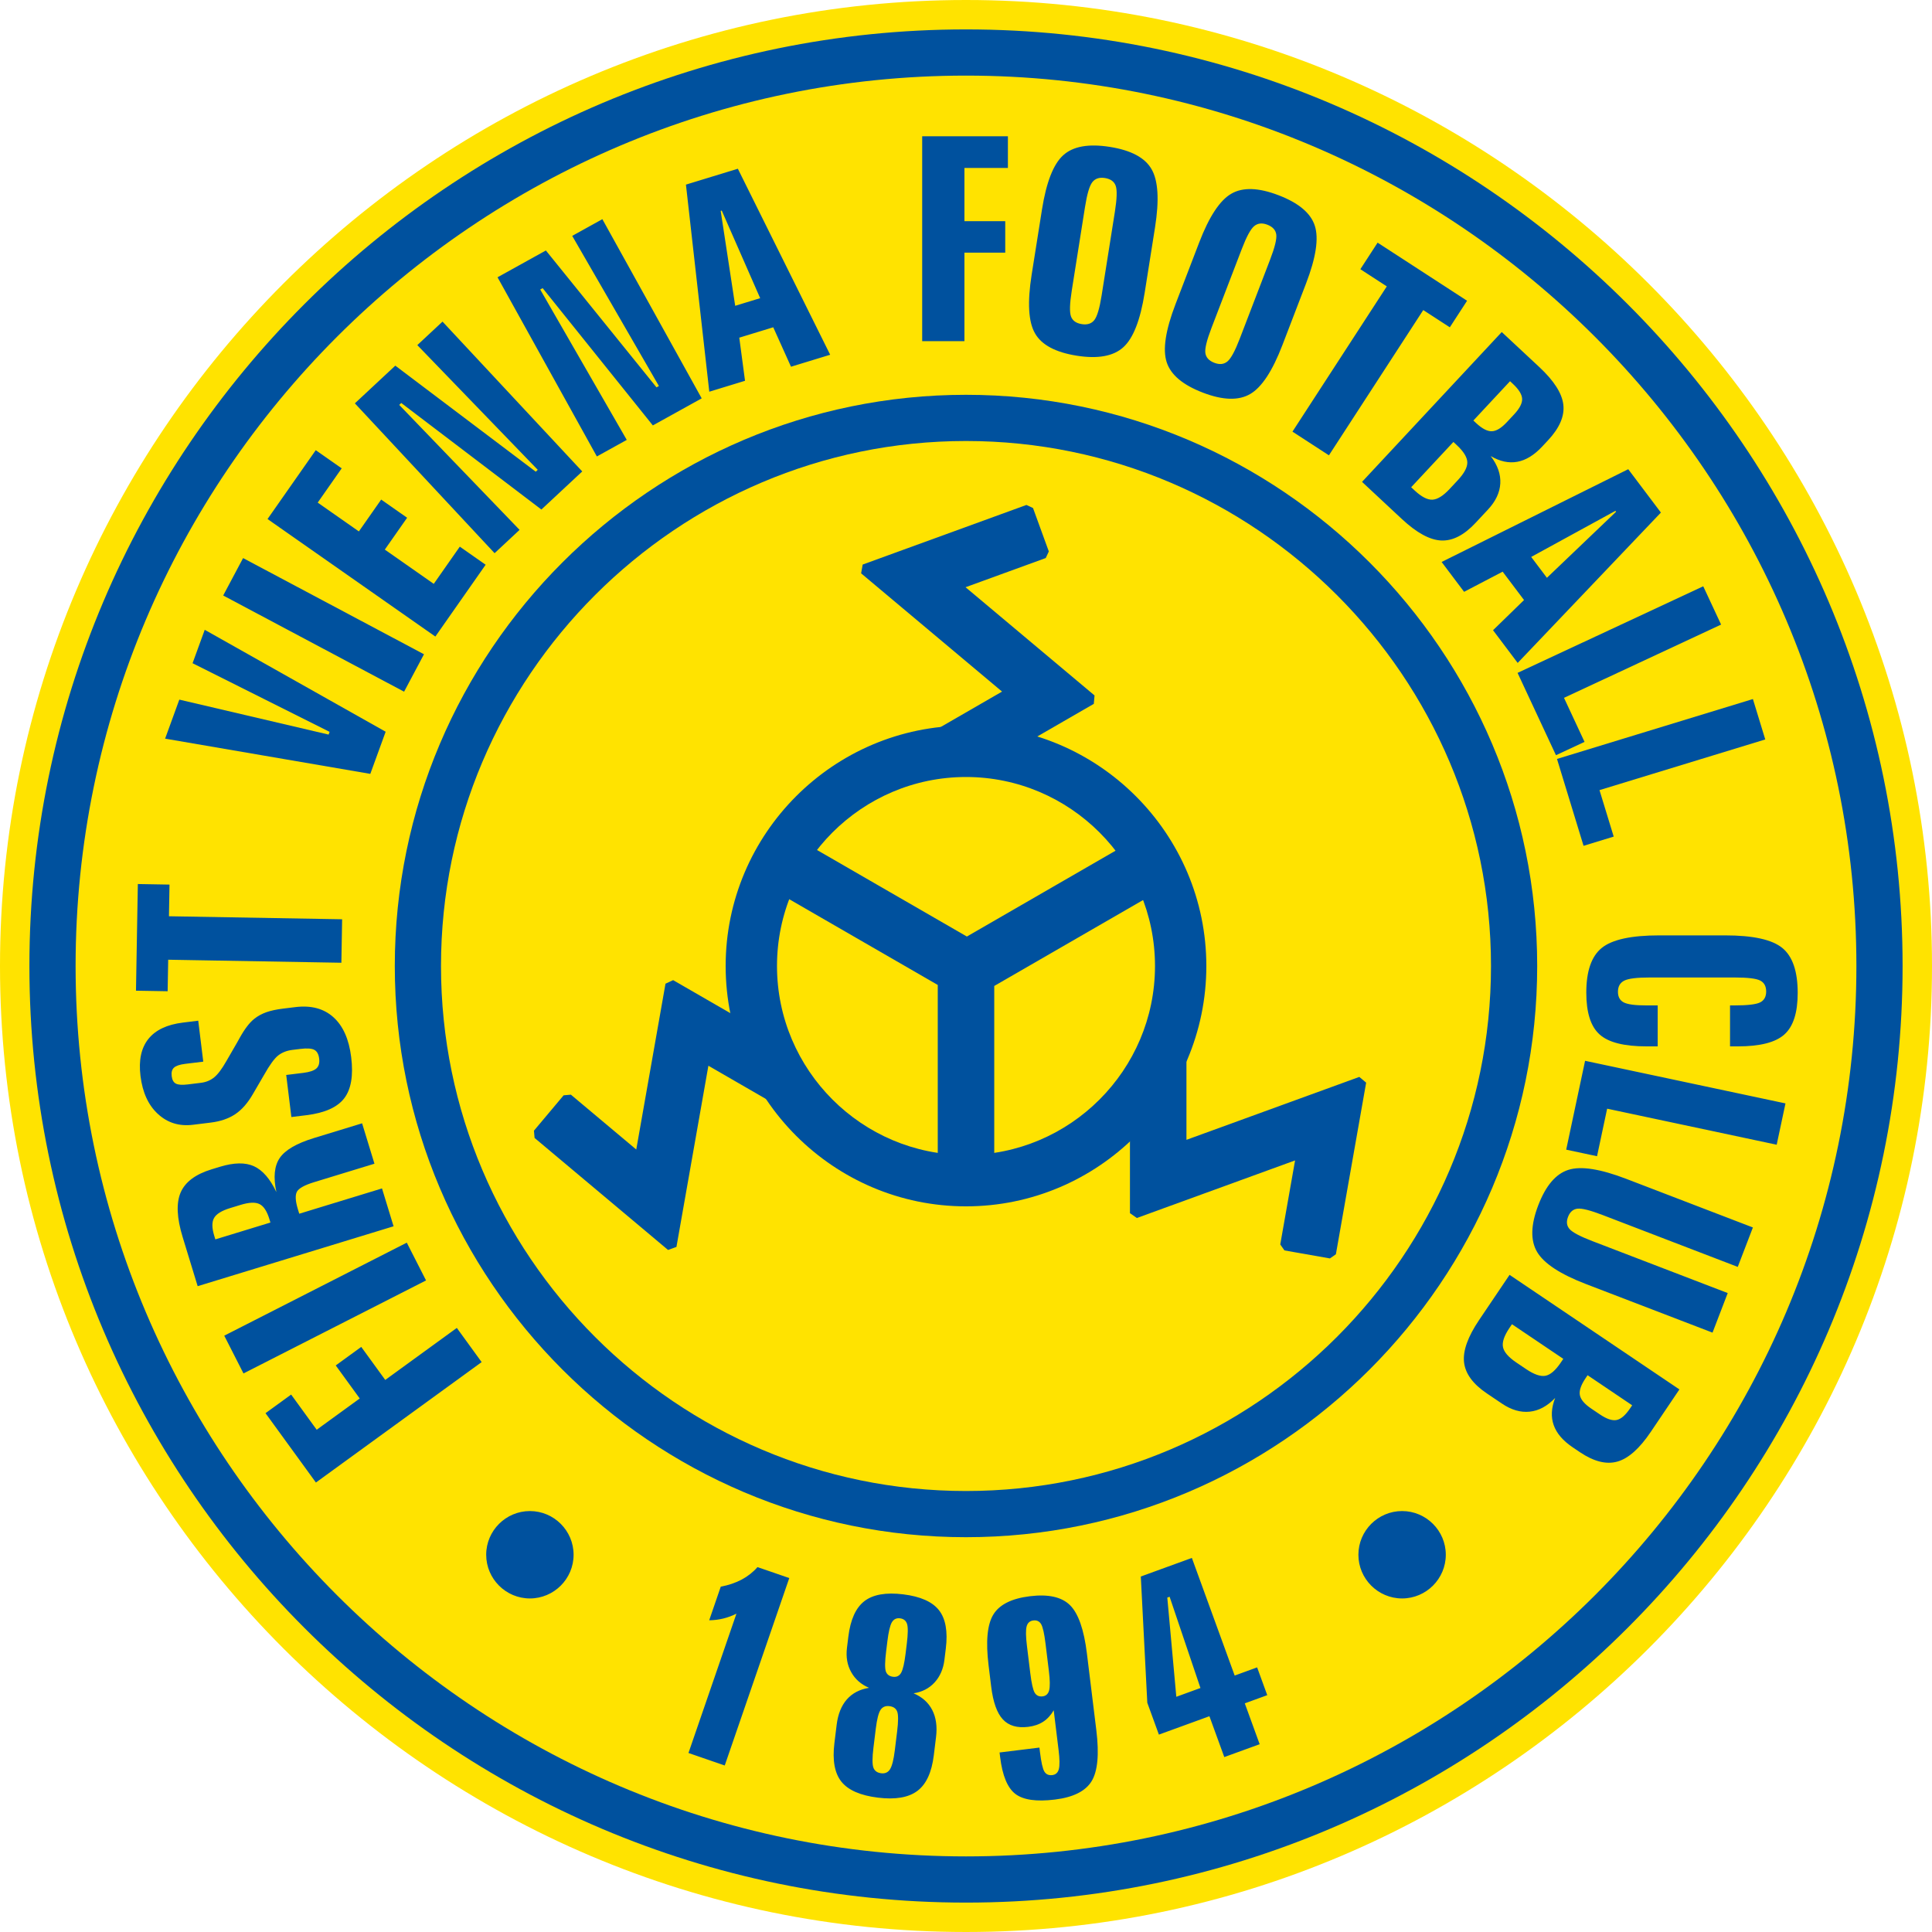
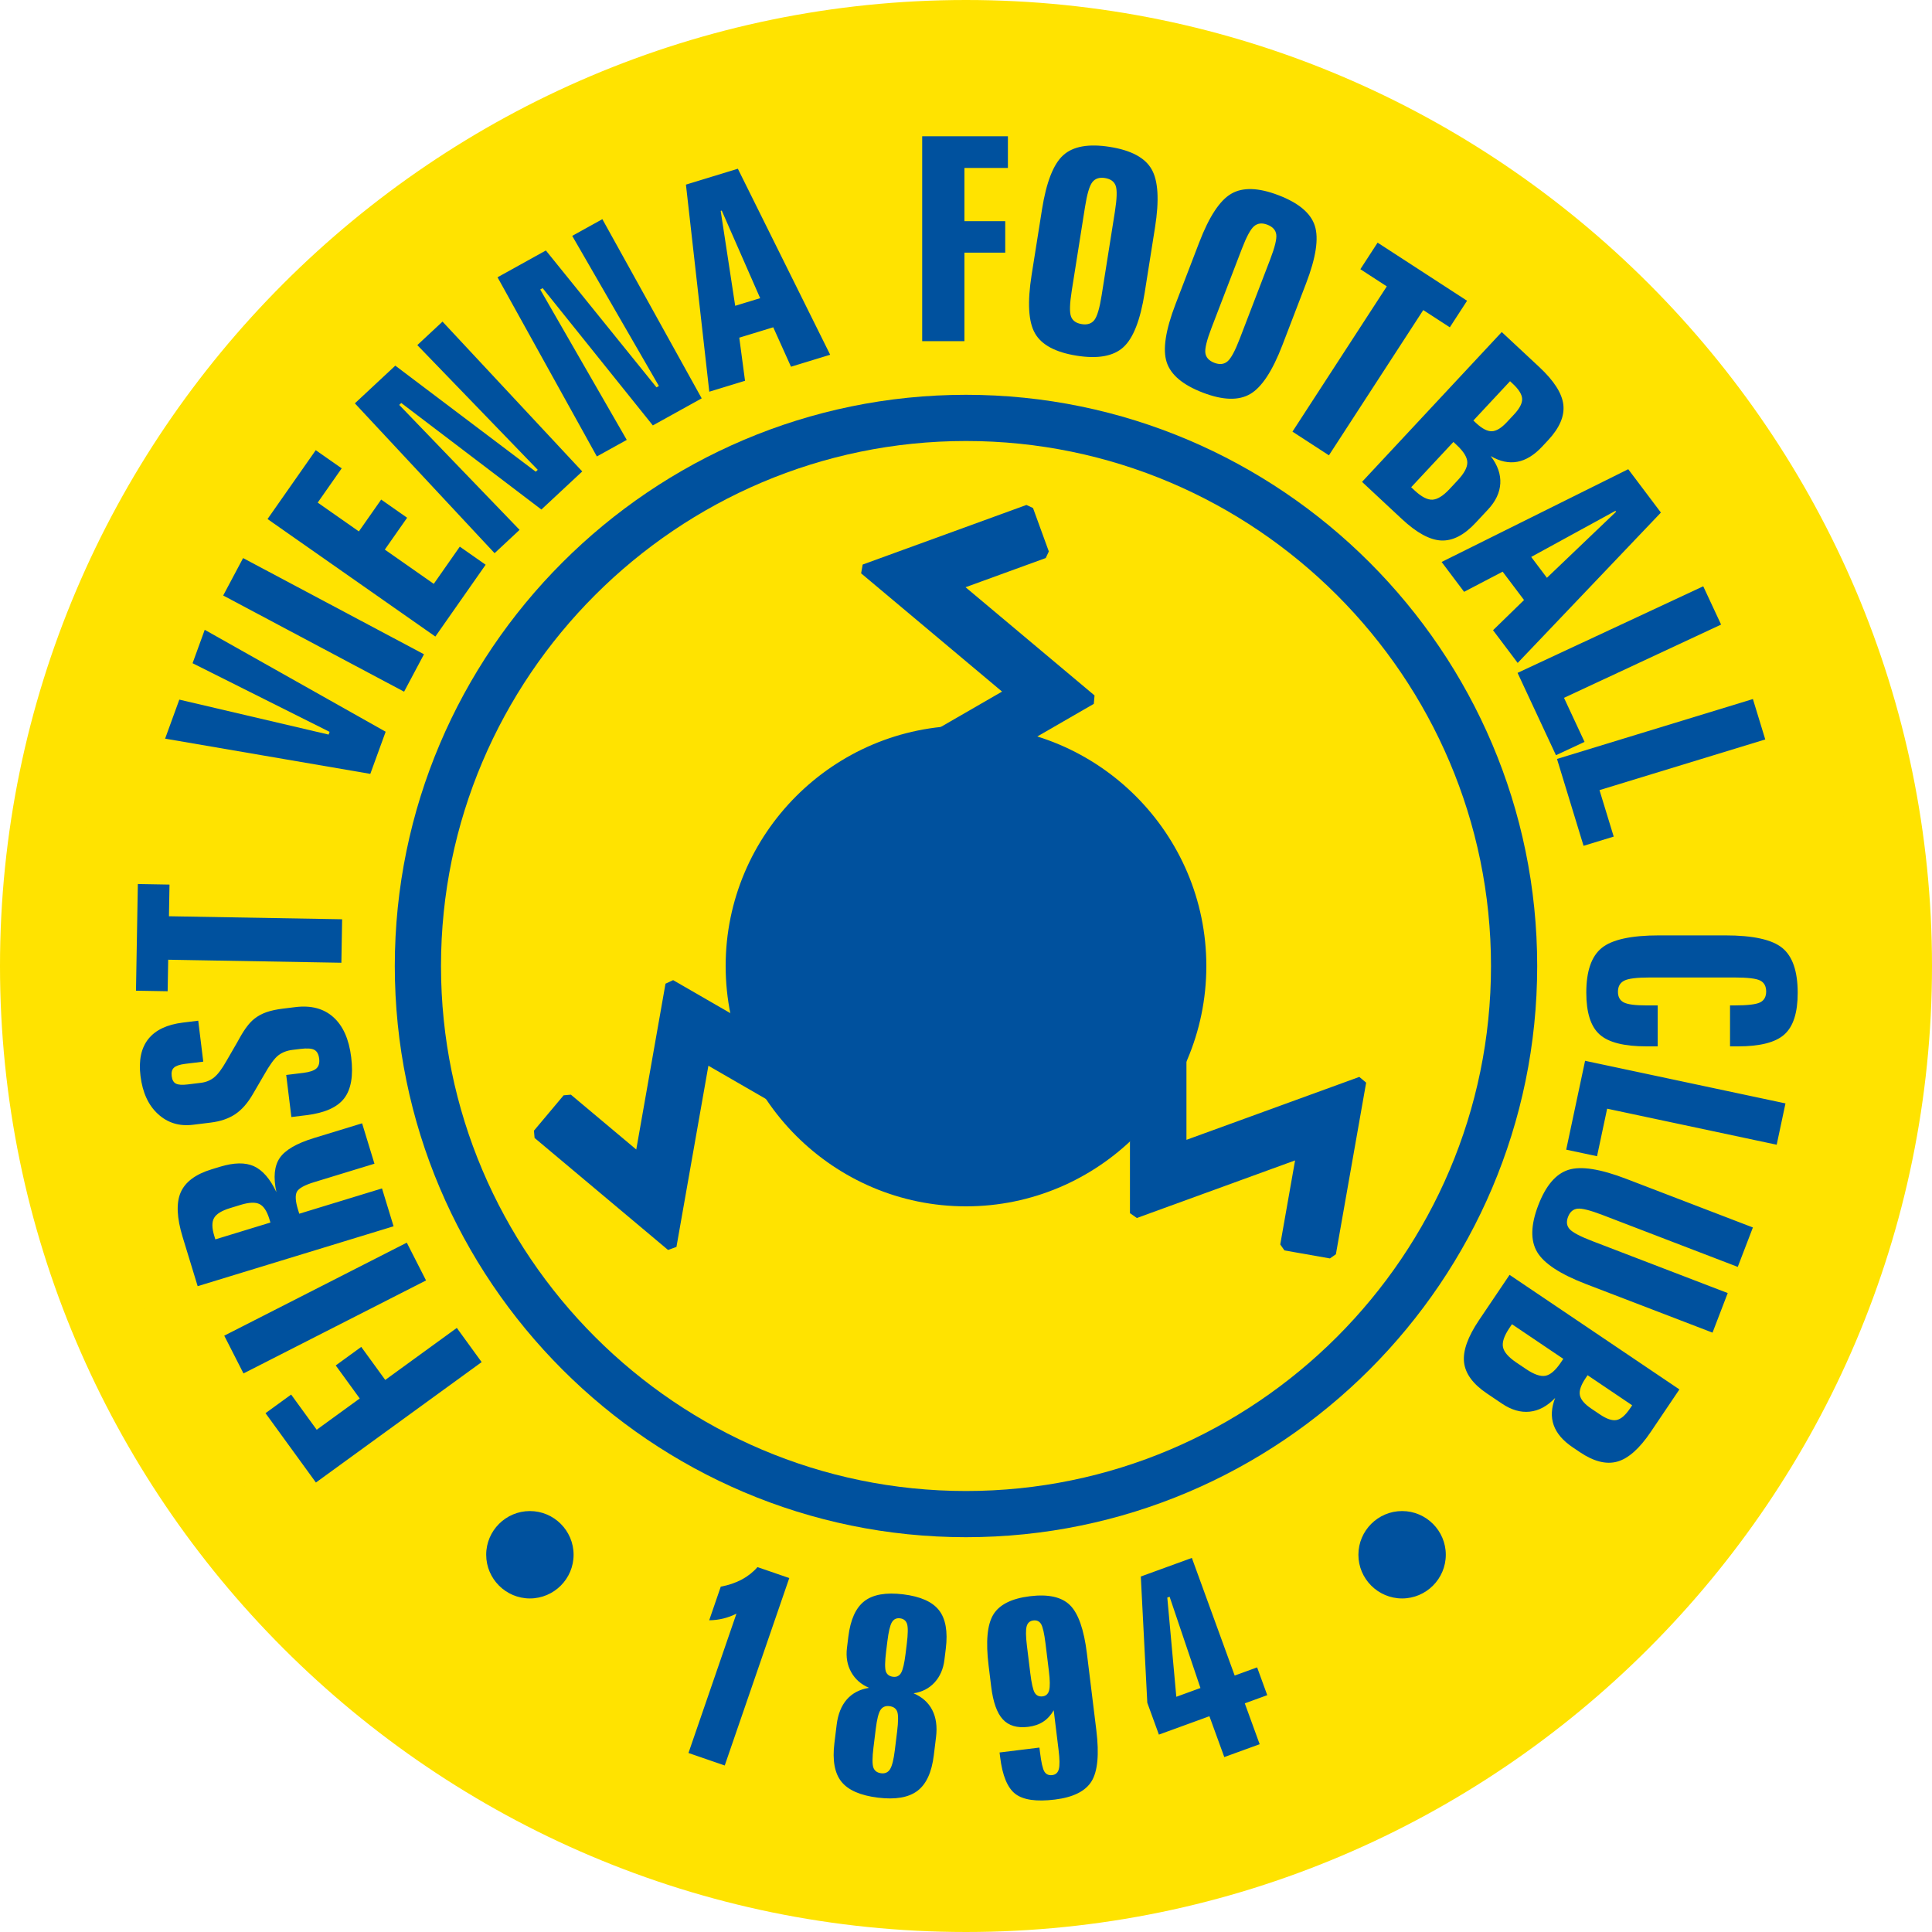
<svg xmlns="http://www.w3.org/2000/svg" version="1.1" baseProfile="tiny" id="HQFL" x="0px" y="0px" width="562.4px" height="562.399px" viewBox="0 0 562.4 562.399" xml:space="preserve">
  <path fill="#FFE300" d="M281.199,0C436.08,0,562.4,126.32,562.4,281.2c0,154.879-126.32,281.199-281.201,281.199  C126.32,562.399,0,436.079,0,281.2C0,126.32,126.32,0,281.199,0L281.199,0z" />
-   <path fill="#00519E" d="M281.199,8.559c150.165,0,272.641,122.476,272.641,272.642c0,150.165-122.476,272.642-272.641,272.642  C131.034,553.842,8.558,431.365,8.558,281.2C8.558,131.034,131.034,8.559,281.199,8.559L281.199,8.559z" />
  <path fill="#FFE300" d="M281.199,22.008c142.758,0,259.193,116.433,259.193,259.192S423.957,540.393,281.199,540.393  c-142.759,0-259.193-116.434-259.193-259.192S138.44,22.008,281.199,22.008L281.199,22.008z" />
  <path fill="#00519E" d="M281.199,114.926c91.581,0,166.274,74.693,166.274,166.274S372.78,447.475,281.199,447.475  c-91.581,0-166.274-74.693-166.274-166.274S189.619,114.926,281.199,114.926L281.199,114.926z" />
  <path fill="#FFE300" d="M281.199,128.375c84.173,0,152.825,68.652,152.825,152.826c0,84.175-68.652,152.828-152.825,152.828  c-84.173,0-152.826-68.653-152.826-152.828C128.374,197.027,197.026,128.375,281.199,128.375L281.199,128.375z" />
  <path fill="#00519E" stroke="#00519E" stroke-width="2.997" stroke-miterlimit="1" d="M281.199,212.734  c37.71,0,68.465,30.757,68.465,68.466c0,37.71-30.755,68.466-68.465,68.466s-68.466-30.756-68.466-68.466  C212.733,243.491,243.489,212.734,281.199,212.734L281.199,212.734z" />
-   <path fill="#FFE300" d="M281.199,226.183c30.303,0,55.018,24.715,55.018,55.018c0,30.302-24.715,55.017-55.018,55.017  c-30.302,0-55.017-24.715-55.017-55.017C226.182,250.897,250.897,226.183,281.199,226.183L281.199,226.183z" />
-   <path fill="#00519E" d="M408.147,439.864c-7.007,0-12.721,5.713-12.721,12.719s5.714,12.721,12.721,12.721  c7.005,0,12.721-5.715,12.721-12.721S415.152,439.864,408.147,439.864L408.147,439.864z M154.251,439.864  c7.007,0,12.721,5.713,12.721,12.719s-5.714,12.721-12.721,12.721s-12.722-5.715-12.722-12.721S147.244,439.864,154.251,439.864  L154.251,439.864z M91.96,431.561l-14.668-20.188l7.459-5.418l7.439,10.24l12.529-9.103l-6.985-9.614l7.425-5.396l6.985,9.615  l20.835-15.141l7.227,9.951L91.96,431.561L91.96,431.561z M70.88,399.807l-5.601-10.996l53.137-27.076l5.603,10.996L70.88,399.807  L70.88,399.807z M62.685,360.781l16.036-4.905l-0.318-1.043l0,0c-0.702-2.295-1.666-3.747-2.87-4.332  c-1.207-0.596-3.029-0.515-5.484,0.234l0,0L67,351.667l0,0c-2.456,0.75-4.011,1.701-4.679,2.873  c-0.671,1.158-0.658,2.901,0.044,5.196l0,0L62.685,360.781L62.685,360.781z M57.54,374.403l-4.366-14.282l0,0  c-1.707-5.582-1.908-9.925-0.591-12.981c1.325-3.077,4.333-5.323,9.019-6.755l0,0l2.402-0.734l0,0  c4.092-1.25,7.406-1.311,9.924-0.162c2.515,1.149,4.697,3.657,6.53,7.529c-0.931-4.319-0.599-7.624,0.974-9.938  c1.572-2.313,4.905-4.256,9.986-5.809l0,0l13.99-4.278l3.596,11.76l-17.516,5.356l0,0c-2.864,0.873-4.551,1.823-5.078,2.835  c-0.51,1.024-0.414,2.711,0.314,5.086l0,0l0.39,1.282l24.088-7.366l3.369,11.021L57.54,374.403L57.54,374.403z M53.239,297.672  l4.467-0.549l1.464,11.92l-5.261,0.643l0,0c-1.589,0.196-2.67,0.566-3.258,1.098c-0.589,0.529-0.806,1.363-0.668,2.485  c0.135,1.098,0.543,1.826,1.226,2.172c0.683,0.349,1.819,0.431,3.436,0.234l0,0l3.849-0.472l0,0c1.507-0.187,2.79-0.72,3.865-1.604  c1.074-0.868,2.256-2.458,3.548-4.732l0,0l3.165-5.478l0,0c0.146-0.282,0.397-0.73,0.729-1.314c1.472-2.627,2.885-4.469,4.258-5.527  c1.014-0.806,2.174-1.436,3.494-1.903c1.306-0.453,2.918-0.804,4.809-1.036l0,0l3.616-0.444l0,0  c4.575-0.562,8.27,0.417,11.068,2.937c2.813,2.52,4.542,6.41,5.184,11.645c0.658,5.353-0.021,9.345-2.034,11.971  c-2.014,2.625-5.68,4.256-11.008,4.911l0,0l-4.37,0.535l-1.503-12.246l5.013-0.615l0,0c1.823-0.224,3.077-0.656,3.777-1.283  c0.688-0.627,0.961-1.579,0.804-2.853c-0.157-1.288-0.623-2.133-1.398-2.554c-0.76-0.422-2.108-0.52-4.039-0.281l0,0l-2.287,0.279  l0,0c-1.659,0.203-3.053,0.735-4.183,1.613c-1.13,0.876-2.509,2.784-4.164,5.726l0,0l-3.193,5.481l0,0  c-1.5,2.618-3.218,4.595-5.145,5.888c-1.927,1.295-4.315,2.114-7.15,2.462l0,0l-5.179,0.637l0,0  c-3.986,0.49-7.382-0.553-10.187-3.131c-2.806-2.573-4.497-6.275-5.087-11.081c-0.559-4.547,0.198-8.133,2.281-10.753  C45.26,299.833,48.624,298.239,53.239,297.672L53.239,297.672z M39.583,288.389l0.542-31.05l9.217,0.162l-0.16,9.218l50.41,0.88  l-0.221,12.654l-50.411-0.88l-0.161,9.176L39.583,288.389L39.583,288.389z M48.064,215.019l4.136-11.361l43.457,10.177l0.288-0.791  l-39.889-19.982l3.54-9.728l52.667,29.67l-4.466,12.269L48.064,215.019L48.064,215.019z M64.971,173.348l5.793-10.894l52.656,27.998  l-5.792,10.896L64.971,173.348L64.971,173.348z M77.879,151.09l14.035-20.044l7.553,5.287l-6.983,9.972l11.985,8.392l6.491-9.272  l7.552,5.289l-6.492,9.271l14.246,9.975l7.583-10.831l7.519,5.265l-14.637,20.905L77.879,151.09L77.879,151.09z M103.302,117.414  l11.77-10.975l40.883,30.87l0.586-0.545l-35.061-36.302l7.338-6.843l40.673,43.617l-11.891,11.086l-40.791-31.012l-0.595,0.555  l35.037,36.379l-7.278,6.786L103.302,117.414L103.302,117.414z M144.831,80.716l14.075-7.802l32.201,39.844l0.7-0.389  l-25.236-43.704l8.775-4.865l28.914,52.161l-14.22,7.881l-32.076-39.96l-0.713,0.395l25.196,43.775l-8.704,4.824L144.831,80.716  L144.831,80.716z M209.791,61.386l4.22,27.633l7.273-2.223l-11.188-25.502L209.791,61.386L209.791,61.386z M199.675,53.741  l15.113-4.621l26.873,54.147l-11.403,3.486l-5.17-11.48l-9.886,3.022l1.672,12.55l-10.401,3.18L199.675,53.741L199.675,53.741z   M268.445,39.671h24.953v9.22h-12.655v15.486h11.881v9.177h-11.881v25.755h-12.298V39.671L268.445,39.671z M336.223,66.208  l-3.006,18.976l0,0c-1.265,7.988-3.335,13.292-6.218,15.896c-2.889,2.618-7.407,3.438-13.556,2.464  c-6.174-0.978-10.233-3.144-12.149-6.494c-1.93-3.338-2.258-9.034-0.985-17.077l0,0l3.008-18.976l0,0  c1.262-7.96,3.326-13.238,6.194-15.817c2.855-2.593,7.386-3.398,13.562-2.419c6.174,0.977,10.233,3.143,12.146,6.493  C337.151,52.59,337.484,58.247,336.223,66.208L336.223,66.208z M324.543,61.618c0.601-3.803,0.677-6.319,0.23-7.551  c-0.446-1.231-1.49-1.983-3.139-2.244c-1.621-0.257-2.846,0.15-3.67,1.22c-0.829,1.071-1.531,3.476-2.119,7.197l0,0l-3.859,24.36  l0,0c-0.598,3.775-0.674,6.279-0.227,7.51c0.449,1.231,1.489,1.982,3.139,2.243c1.623,0.257,2.845-0.136,3.668-1.193  s1.527-3.461,2.117-7.183l0,0L324.543,61.618L324.543,61.618z M380.19,82.511l-6.884,17.937l0,0  c-2.899,7.551-6.025,12.308-9.388,14.254c-3.371,1.959-7.962,1.823-13.771-0.408c-5.837-2.24-9.358-5.203-10.534-8.876  c-1.195-3.667-0.331-9.308,2.587-16.91l0,0l6.886-17.936l0,0c2.89-7.525,6.007-12.257,9.347-14.183  c3.334-1.942,7.931-1.789,13.767,0.451c5.839,2.241,9.358,5.203,10.537,8.877C383.931,69.383,383.081,74.986,380.19,82.511  L380.19,82.511z M369.717,75.593c1.382-3.594,1.981-6.04,1.8-7.338c-0.182-1.296-1.045-2.248-2.604-2.846  c-1.531-0.589-2.813-0.445-3.846,0.431c-1.031,0.875-2.218,3.08-3.568,6.598l0,0l-8.839,23.026l0,0  c-1.37,3.568-1.965,6.001-1.782,7.299c0.184,1.297,1.046,2.249,2.604,2.847c1.533,0.589,2.809,0.458,3.834-0.405  c1.026-0.863,2.214-3.068,3.563-6.586l0,0L369.717,75.593L369.717,75.593z M401.018,70.635l26.044,16.913l-5.022,7.732l-7.732-5.021  l-27.459,42.284l-10.615-6.894l27.461-42.283l-7.698-5L401.018,70.635L401.018,70.635z M423.08,128.651l-12.294,13.184l0.979,0.912  l0,0c2.008,1.874,3.749,2.78,5.211,2.709c1.462-0.071,3.135-1.114,5.009-3.124l0,0l2.371-2.544l0,0  c1.893-2.029,2.817-3.769,2.776-5.223c-0.04-1.454-1.065-3.127-3.074-5l0,0L423.08,128.651L423.08,128.651z M439.57,110.967  l-10.674,11.446l0.797,0.744l0,0c1.759,1.638,3.299,2.434,4.594,2.378c1.309-0.046,2.761-0.937,4.363-2.653l0,0l2.099-2.25l0,0  c1.619-1.736,2.396-3.238,2.341-4.535c-0.054-1.278-0.965-2.749-2.723-4.387l0,0L439.57,110.967L439.57,110.967z M437.157,96.656  l10.921,10.185l0,0c4.27,3.982,6.615,7.64,7.004,10.947c0.39,3.326-1.093,6.777-4.433,10.359l0,0l-1.714,1.836l0,0  c-2.334,2.503-4.752,3.984-7.237,4.443c-2.504,0.458-5.083-0.097-7.755-1.664c2.009,2.645,2.939,5.288,2.791,7.959  c-0.142,2.662-1.334,5.194-3.582,7.606l0,0l-3.608,3.866l0,0c-3.349,3.594-6.68,5.301-10.023,5.145  c-3.324-0.158-7.139-2.241-11.439-6.25l0,0l-11.598-10.815L437.157,96.656L437.157,96.656z M470.25,148.706l-24.523,13.417  l4.576,6.073l20.137-19.236L470.25,148.706L470.25,148.706z M473.975,136.585l9.511,12.621l-41.69,43.772l-7.177-9.524l9.021-8.785  l-6.223-8.256l-11.221,5.864l-6.545-8.687L473.975,136.585L473.975,136.585z M495.809,170.669l5.197,11.146l-45.73,21.325  l5.979,12.821l-8.319,3.878l-11.178-23.966L495.809,170.669L495.809,170.669z M510.266,203.49l3.596,11.761l-48.254,14.752  l4.137,13.528l-8.778,2.684l-7.732-25.289L510.266,203.49L510.266,203.49z M505.913,304.597h-2.306v-11.924h1.301l0,0  c3.794,0,6.29-0.289,7.465-0.883c1.174-0.594,1.754-1.657,1.754-3.161c0-1.532-0.58-2.608-1.754-3.202  c-1.175-0.594-3.671-0.884-7.465-0.884l0,0h-24.666l0,0c-3.753,0-6.223,0.304-7.438,0.925c-1.217,0.621-1.823,1.698-1.823,3.243  c0,1.478,0.563,2.513,1.697,3.092c1.132,0.581,3.3,0.87,6.516,0.87l0,0h3.354v11.924h-3.271l0,0c-6.53,0-11.085-1.158-13.65-3.479  c-2.582-2.316-3.863-6.375-3.863-12.171c0-6.252,1.504-10.6,4.513-13.016c2.994-2.429,8.569-3.644,16.714-3.644l0,0h19.2l0,0  c8.098,0,13.635,1.215,16.629,3.657c2.993,2.443,4.484,6.805,4.484,13.084c0,5.742-1.281,9.772-3.861,12.088  C516.873,303.439,512.359,304.597,505.913,304.597L505.913,304.597z M519.747,321.197l-2.558,12.029l-49.354-10.491l-2.942,13.837  l-8.976-1.909l5.497-25.866L519.747,321.197L519.747,321.197z M510.263,357.313l-4.408,11.479l-39.362-15.111l0,0  c-3.544-1.36-5.967-1.979-7.262-1.84c-1.295,0.137-2.221,0.933-2.781,2.391c-0.553,1.444-0.389,2.63,0.486,3.587  c0.875,0.956,3.09,2.119,6.633,3.477l0,0l39.365,15.111l-4.422,11.52l-36.799-14.128l0,0c-7.527-2.888-12.276-5.999-14.257-9.345  c-1.983-3.348-1.867-7.888,0.333-13.618c2.196-5.722,5.125-9.154,8.789-10.303c3.652-1.156,9.284-0.268,16.883,2.651l0,0  L510.263,357.313L510.263,357.313z M455.071,395.557l-14.943-10.079l-0.749,1.111l0,0c-1.535,2.276-2.158,4.136-1.859,5.568  c0.297,1.435,1.591,2.921,3.868,4.459l0,0l2.884,1.944l0,0c2.301,1.552,4.165,2.192,5.593,1.927c1.431-0.27,2.922-1.543,4.458-3.821  l0,0L455.071,395.557L455.071,395.557z M475.119,409.079l-12.977-8.754l-0.61,0.904l0,0c-1.343,1.992-1.889,3.64-1.63,4.912  c0.25,1.282,1.355,2.579,3.301,3.892l0,0l2.553,1.721l0,0c1.968,1.326,3.571,1.859,4.845,1.604c1.253-0.255,2.563-1.384,3.906-3.375  l0,0L475.119,409.079L475.119,409.079z M488.872,404.456l-8.349,12.38l0,0c-3.266,4.841-6.511,7.728-9.716,8.63  c-3.226,0.905-6.864-0.018-10.929-2.758l0,0l-2.08-1.405l0,0c-2.838-1.914-4.68-4.07-5.519-6.453  c-0.846-2.399-0.7-5.033,0.427-7.917c-2.296,2.396-4.761,3.729-7.424,4c-2.649,0.276-5.337-0.505-8.069-2.348l0,0l-4.385-2.958l0,0  c-4.074-2.748-6.28-5.769-6.651-9.098c-0.365-3.308,1.099-7.401,4.385-12.275l0,0l8.868-13.148L488.872,404.456L488.872,404.456z   M220.503,456.179l9.252,3.188l-18.786,54.562l-10.558-3.637l13.966-40.558l0,0c-1.237,0.624-2.508,1.091-3.815,1.413  c-1.322,0.321-2.682,0.495-4.117,0.512l0,0l3.369-9.789l0,0c2.262-0.419,4.281-1.108,6.079-2.052  C217.684,458.857,219.223,457.649,220.503,456.179L220.503,456.179z M254.935,503.245l-0.677,5.508l0,0  c-0.356,2.903-0.359,4.851-0.016,5.796c0.342,0.945,1.108,1.499,2.272,1.642c1.15,0.142,2.021-0.266,2.597-1.21  c0.574-0.944,1.034-2.767,1.366-5.465l0,0l0.676-5.507l0,0c0.354-2.878,0.367-4.795,0.036-5.726  c-0.343-0.946-1.097-1.484-2.276-1.629c-1.164-0.142-2.045,0.237-2.613,1.128C255.732,498.673,255.272,500.491,254.935,503.245  L254.935,503.245z M258.308,477.81l-0.354,2.876l0,0c-0.365,2.975-0.396,4.915-0.092,5.843c0.318,0.917,1.019,1.445,2.114,1.58  c1.042,0.129,1.826-0.263,2.339-1.16c0.513-0.893,0.949-2.746,1.296-5.568l0,0l0.354-2.875l0,0c0.352-2.865,0.379-4.795,0.082-5.762  c-0.312-0.969-0.995-1.525-2.064-1.657c-1.041-0.128-1.826,0.262-2.369,1.167C259.085,473.178,258.651,475.015,258.308,477.81  L258.308,477.81z M252.977,491.324c-2.326-0.995-4.058-2.515-5.195-4.573c-1.153-2.045-1.559-4.404-1.234-7.049l0,0l0.403-3.287l0,0  c0.61-4.959,2.172-8.397,4.675-10.329c2.503-1.931,6.271-2.593,11.298-1.978c5,0.615,8.468,2.153,10.404,4.616  c1.937,2.462,2.605,6.187,1.993,11.173l0,0l-0.404,3.288l0,0c-0.324,2.643-1.274,4.835-2.864,6.573  c-1.589,1.724-3.624,2.782-6.117,3.158c2.51,1.073,4.315,2.686,5.438,4.866c1.11,2.166,1.482,4.798,1.105,7.866l0,0l-0.654,5.329  l0,0c-0.609,4.96-2.2,8.408-4.774,10.345c-2.574,1.936-6.395,2.593-11.478,1.97c-5.108-0.627-8.66-2.177-10.637-4.645  s-2.659-6.21-2.043-11.223l0,0l0.655-5.33l0,0c0.38-3.093,1.364-5.56,2.966-7.396C248.114,492.883,250.268,491.757,252.977,491.324  L252.977,491.324z M316.394,481.308l2.745,22.358l0,0c0.857,6.984,0.396,11.937-1.377,14.838c-1.772,2.9-5.335,4.688-10.692,5.345  c-5.366,0.659-9.202,0.114-11.505-1.646c-2.285-1.75-3.768-5.323-4.427-10.692l0,0l-0.169-1.369l11.601-1.427l0.169,1.37l0,0  c0.362,2.933,0.787,4.815,1.275,5.616c0.504,0.814,1.268,1.151,2.307,1.023c0.988-0.121,1.627-0.699,1.902-1.735  c0.275-1.047,0.256-2.896-0.073-5.567l0,0l-1.418-11.563l0,0c-0.827,1.424-1.843,2.536-3.055,3.324  c-1.21,0.789-2.666,1.288-4.378,1.498c-3.204,0.393-5.672-0.335-7.371-2.171c-1.714-1.844-2.842-5.031-3.398-9.552l0,0l-0.752-6.137  l0,0c-0.856-6.973-0.396-11.923,1.377-14.824c1.77-2.901,5.318-4.688,10.648-5.342c5.357-0.656,9.249,0.214,11.666,2.6  C313.891,469.642,315.537,474.336,316.394,481.308L316.394,481.308z M304.347,478.433c-0.36-2.93-0.788-4.824-1.278-5.653  c-0.508-0.844-1.262-1.194-2.273-1.068c-1.014,0.122-1.667,0.704-1.943,1.723c-0.278,1.023-0.256,2.912,0.084,5.666l0,0l0.979,7.986  l0,0c0.36,2.93,0.788,4.826,1.278,5.655c0.506,0.84,1.273,1.19,2.313,1.064c0.987-0.121,1.624-0.714,1.899-1.764  c0.274-1.048,0.251-2.922-0.079-5.621l0,0L304.347,478.433L304.347,478.433z M339.798,465.054l2.625,28.877l7.025-2.559  l-8.976-26.563L339.798,465.054L339.798,465.054z M332.086,458.918l14.864-5.411l12.462,34.242l6.533-2.381l2.948,8.091  l-6.537,2.381l4.329,11.894l-10.296,3.748l-4.331-11.894l-14.707,5.353l-3.375-9.273L332.086,458.918L332.086,458.918z" />
+   <path fill="#00519E" d="M408.147,439.864c-7.007,0-12.721,5.713-12.721,12.719s5.714,12.721,12.721,12.721  c7.005,0,12.721-5.715,12.721-12.721S415.152,439.864,408.147,439.864L408.147,439.864z M154.251,439.864  c7.007,0,12.721,5.713,12.721,12.719s-5.714,12.721-12.721,12.721s-12.722-5.715-12.722-12.721S147.244,439.864,154.251,439.864  L154.251,439.864z M91.96,431.561l-14.668-20.188l7.459-5.418l7.439,10.24l12.529-9.103l-6.985-9.614l7.425-5.396l6.985,9.615  l20.835-15.141l7.227,9.951L91.96,431.561L91.96,431.561z M70.88,399.807l-5.601-10.996l53.137-27.076l5.603,10.996L70.88,399.807  L70.88,399.807z M62.685,360.781l16.036-4.905l-0.318-1.043l0,0c-0.702-2.295-1.666-3.747-2.87-4.332  c-1.207-0.596-3.029-0.515-5.484,0.234l0,0L67,351.667l0,0c-2.456,0.75-4.011,1.701-4.679,2.873  c-0.671,1.158-0.658,2.901,0.044,5.196l0,0L62.685,360.781L62.685,360.781z M57.54,374.403l-4.366-14.282l0,0  c-1.707-5.582-1.908-9.925-0.591-12.981c1.325-3.077,4.333-5.323,9.019-6.755l0,0l2.402-0.734l0,0  c4.092-1.25,7.406-1.311,9.924-0.162c2.515,1.149,4.697,3.657,6.53,7.529c-0.931-4.319-0.599-7.624,0.974-9.938  c1.572-2.313,4.905-4.256,9.986-5.809l0,0l13.99-4.278l3.596,11.76l-17.516,5.356l0,0c-2.864,0.873-4.551,1.823-5.078,2.835  c-0.51,1.024-0.414,2.711,0.314,5.086l0,0l0.39,1.282l24.088-7.366l3.369,11.021L57.54,374.403L57.54,374.403z M53.239,297.672  l4.467-0.549l1.464,11.92l-5.261,0.643l0,0c-1.589,0.196-2.67,0.566-3.258,1.098c-0.589,0.529-0.806,1.363-0.668,2.485  c0.135,1.098,0.543,1.826,1.226,2.172c0.683,0.349,1.819,0.431,3.436,0.234l0,0l3.849-0.472l0,0c1.507-0.187,2.79-0.72,3.865-1.604  c1.074-0.868,2.256-2.458,3.548-4.732l0,0l3.165-5.478l0,0c0.146-0.282,0.397-0.73,0.729-1.314c1.472-2.627,2.885-4.469,4.258-5.527  c1.014-0.806,2.174-1.436,3.494-1.903c1.306-0.453,2.918-0.804,4.809-1.036l0,0l3.616-0.444l0,0  c4.575-0.562,8.27,0.417,11.068,2.937c2.813,2.52,4.542,6.41,5.184,11.645c0.658,5.353-0.021,9.345-2.034,11.971  c-2.014,2.625-5.68,4.256-11.008,4.911l0,0l-4.37,0.535l-1.503-12.246l5.013-0.615l0,0c1.823-0.224,3.077-0.656,3.777-1.283  c0.688-0.627,0.961-1.579,0.804-2.853c-0.157-1.288-0.623-2.133-1.398-2.554c-0.76-0.422-2.108-0.52-4.039-0.281l0,0l-2.287,0.279  l0,0c-1.659,0.203-3.053,0.735-4.183,1.613c-1.13,0.876-2.509,2.784-4.164,5.726l0,0l-3.193,5.481l0,0  c-1.5,2.618-3.218,4.595-5.145,5.888c-1.927,1.295-4.315,2.114-7.15,2.462l0,0l-5.179,0.637l0,0  c-3.986,0.49-7.382-0.553-10.187-3.131c-2.806-2.573-4.497-6.275-5.087-11.081c-0.559-4.547,0.198-8.133,2.281-10.753  C45.26,299.833,48.624,298.239,53.239,297.672L53.239,297.672z M39.583,288.389l0.542-31.05l9.217,0.162l-0.16,9.218l50.41,0.88  l-0.221,12.654l-50.411-0.88l-0.161,9.176L39.583,288.389L39.583,288.389z M48.064,215.019l4.136-11.361l43.457,10.177l0.288-0.791  l-39.889-19.982l3.54-9.728l52.667,29.67l-4.466,12.269L48.064,215.019L48.064,215.019z M64.971,173.348l5.793-10.894l52.656,27.998  l-5.792,10.896L64.971,173.348L64.971,173.348z M77.879,151.09l14.035-20.044l7.553,5.287l-6.983,9.972l11.985,8.392l6.491-9.272  l7.552,5.289l-6.492,9.271l14.246,9.975l7.583-10.831l7.519,5.265l-14.637,20.905L77.879,151.09L77.879,151.09z M103.302,117.414  l11.77-10.975l40.883,30.87l0.586-0.545l-35.061-36.302l7.338-6.843l40.673,43.617l-11.891,11.086l-40.791-31.012l-0.595,0.555  l35.037,36.379l-7.278,6.786L103.302,117.414L103.302,117.414z M144.831,80.716l14.075-7.802l32.201,39.844l0.7-0.389  l-25.236-43.704l8.775-4.865l28.914,52.161l-14.22,7.881l-32.076-39.96l-0.713,0.395l25.196,43.775l-8.704,4.824L144.831,80.716  L144.831,80.716z M209.791,61.386l4.22,27.633l7.273-2.223l-11.188-25.502L209.791,61.386L209.791,61.386z M199.675,53.741  l15.113-4.621l26.873,54.147l-11.403,3.486l-5.17-11.48l-9.886,3.022l1.672,12.55l-10.401,3.18L199.675,53.741L199.675,53.741z   M268.445,39.671h24.953v9.22h-12.655v15.486h11.881v9.177h-11.881v25.755h-12.298V39.671L268.445,39.671z M336.223,66.208  l-3.006,18.976l0,0c-1.265,7.988-3.335,13.292-6.218,15.896c-2.889,2.618-7.407,3.438-13.556,2.464  c-6.174-0.978-10.233-3.144-12.149-6.494c-1.93-3.338-2.258-9.034-0.985-17.077l0,0l3.008-18.976l0,0  c1.262-7.96,3.326-13.238,6.194-15.817c2.855-2.593,7.386-3.398,13.562-2.419c6.174,0.977,10.233,3.143,12.146,6.493  C337.151,52.59,337.484,58.247,336.223,66.208L336.223,66.208z M324.543,61.618c0.601-3.803,0.677-6.319,0.23-7.551  c-0.446-1.231-1.49-1.983-3.139-2.244c-1.621-0.257-2.846,0.15-3.67,1.22c-0.829,1.071-1.531,3.476-2.119,7.197l0,0l-3.859,24.36  l0,0c-0.598,3.775-0.674,6.279-0.227,7.51c0.449,1.231,1.489,1.982,3.139,2.243c1.623,0.257,2.845-0.136,3.668-1.193  s1.527-3.461,2.117-7.183l0,0L324.543,61.618L324.543,61.618z M380.19,82.511l-6.884,17.937l0,0  c-2.899,7.551-6.025,12.308-9.388,14.254c-3.371,1.959-7.962,1.823-13.771-0.408c-5.837-2.24-9.358-5.203-10.534-8.876  c-1.195-3.667-0.331-9.308,2.587-16.91l0,0l6.886-17.936l0,0c2.89-7.525,6.007-12.257,9.347-14.183  c3.334-1.942,7.931-1.789,13.767,0.451c5.839,2.241,9.358,5.203,10.537,8.877C383.931,69.383,383.081,74.986,380.19,82.511  L380.19,82.511z M369.717,75.593c1.382-3.594,1.981-6.04,1.8-7.338c-0.182-1.296-1.045-2.248-2.604-2.846  c-1.531-0.589-2.813-0.445-3.846,0.431c-1.031,0.875-2.218,3.08-3.568,6.598l0,0l-8.839,23.026l0,0  c-1.37,3.568-1.965,6.001-1.782,7.299c0.184,1.297,1.046,2.249,2.604,2.847c1.533,0.589,2.809,0.458,3.834-0.405  c1.026-0.863,2.214-3.068,3.563-6.586l0,0L369.717,75.593L369.717,75.593z M401.018,70.635l26.044,16.913l-5.022,7.732l-7.732-5.021  l-27.459,42.284l-10.615-6.894l27.461-42.283l-7.698-5L401.018,70.635L401.018,70.635z M423.08,128.651l-12.294,13.184l0.979,0.912  l0,0c2.008,1.874,3.749,2.78,5.211,2.709c1.462-0.071,3.135-1.114,5.009-3.124l0,0l2.371-2.544l0,0  c1.893-2.029,2.817-3.769,2.776-5.223c-0.04-1.454-1.065-3.127-3.074-5l0,0L423.08,128.651L423.08,128.651z M439.57,110.967  l-10.674,11.446l0.797,0.744l0,0c1.759,1.638,3.299,2.434,4.594,2.378c1.309-0.046,2.761-0.937,4.363-2.653l0,0l2.099-2.25l0,0  c1.619-1.736,2.396-3.238,2.341-4.535c-0.054-1.278-0.965-2.749-2.723-4.387l0,0L439.57,110.967L439.57,110.967z M437.157,96.656  l10.921,10.185l0,0c4.27,3.982,6.615,7.64,7.004,10.947c0.39,3.326-1.093,6.777-4.433,10.359l0,0l-1.714,1.836l0,0  c-2.334,2.503-4.752,3.984-7.237,4.443c-2.504,0.458-5.083-0.097-7.755-1.664c2.009,2.645,2.939,5.288,2.791,7.959  c-0.142,2.662-1.334,5.194-3.582,7.606l0,0l-3.608,3.866l0,0c-3.349,3.594-6.68,5.301-10.023,5.145  c-3.324-0.158-7.139-2.241-11.439-6.25l0,0l-11.598-10.815L437.157,96.656L437.157,96.656z M470.25,148.706l-24.523,13.417  l4.576,6.073l20.137-19.236L470.25,148.706L470.25,148.706z M473.975,136.585l9.511,12.621l-41.69,43.772l-7.177-9.524l9.021-8.785  l-6.223-8.256l-11.221,5.864l-6.545-8.687L473.975,136.585L473.975,136.585z M495.809,170.669l5.197,11.146l-45.73,21.325  l5.979,12.821l-8.319,3.878l-11.178-23.966L495.809,170.669L495.809,170.669z M510.266,203.49l3.596,11.761l-48.254,14.752  l4.137,13.528l-8.778,2.684l-7.732-25.289L510.266,203.49L510.266,203.49z M505.913,304.597h-2.306v-11.924h1.301l0,0  c3.794,0,6.29-0.289,7.465-0.883c1.174-0.594,1.754-1.657,1.754-3.161c0-1.532-0.58-2.608-1.754-3.202  c-1.175-0.594-3.671-0.884-7.465-0.884l0,0h-24.666l0,0c-3.753,0-6.223,0.304-7.438,0.925c-1.217,0.621-1.823,1.698-1.823,3.243  c0,1.478,0.563,2.513,1.697,3.092c1.132,0.581,3.3,0.87,6.516,0.87l0,0h3.354v11.924h-3.271l0,0c-6.53,0-11.085-1.158-13.65-3.479  c-2.582-2.316-3.863-6.375-3.863-12.171c0-6.252,1.504-10.6,4.513-13.016c2.994-2.429,8.569-3.644,16.714-3.644l0,0h19.2l0,0  c8.098,0,13.635,1.215,16.629,3.657c2.993,2.443,4.484,6.805,4.484,13.084c0,5.742-1.281,9.772-3.861,12.088  C516.873,303.439,512.359,304.597,505.913,304.597L505.913,304.597z M519.747,321.197l-2.558,12.029l-49.354-10.491l-2.942,13.837  l-8.976-1.909l5.497-25.866L519.747,321.197L519.747,321.197z M510.263,357.313l-4.408,11.479l-39.362-15.111l0,0  c-3.544-1.36-5.967-1.979-7.262-1.84c-1.295,0.137-2.221,0.933-2.781,2.391c-0.553,1.444-0.389,2.63,0.486,3.587  c0.875,0.956,3.09,2.119,6.633,3.477l0,0l39.365,15.111l-4.422,11.52l-36.799-14.128l0,0c-7.527-2.888-12.276-5.999-14.257-9.345  c-1.983-3.348-1.867-7.888,0.333-13.618c2.196-5.722,5.125-9.154,8.789-10.303c3.652-1.156,9.284-0.268,16.883,2.651l0,0  L510.263,357.313L510.263,357.313z M455.071,395.557l-14.943-10.079l-0.749,1.111l0,0c-1.535,2.276-2.158,4.136-1.859,5.568  c0.297,1.435,1.591,2.921,3.868,4.459l0,0l2.884,1.944l0,0c2.301,1.552,4.165,2.192,5.593,1.927c1.431-0.27,2.922-1.543,4.458-3.821  l0,0L455.071,395.557L455.071,395.557z M475.119,409.079l-12.977-8.754l-0.61,0.904l0,0c-1.343,1.992-1.889,3.64-1.63,4.912  c0.25,1.282,1.355,2.579,3.301,3.892l0,0l2.553,1.721l0,0c1.968,1.326,3.571,1.859,4.845,1.604c1.253-0.255,2.563-1.384,3.906-3.375  l0,0L475.119,409.079L475.119,409.079z M488.872,404.456l-8.349,12.38l0,0c-3.266,4.841-6.511,7.728-9.716,8.63  c-3.226,0.905-6.864-0.018-10.929-2.758l0,0l-2.08-1.405l0,0c-2.838-1.914-4.68-4.07-5.519-6.453  c-0.846-2.399-0.7-5.033,0.427-7.917c-2.296,2.396-4.761,3.729-7.424,4c-2.649,0.276-5.337-0.505-8.069-2.348l0,0l-4.385-2.958l0,0  c-4.074-2.748-6.28-5.769-6.651-9.098c-0.365-3.308,1.099-7.401,4.385-12.275l0,0l8.868-13.148L488.872,404.456L488.872,404.456z   M220.503,456.179l9.252,3.188l-18.786,54.562l-10.558-3.637l13.966-40.558l0,0c-1.237,0.624-2.508,1.091-3.815,1.413  c-1.322,0.321-2.682,0.495-4.117,0.512l0,0l3.369-9.789l0,0c2.262-0.419,4.281-1.108,6.079-2.052  C217.684,458.857,219.223,457.649,220.503,456.179L220.503,456.179z M254.935,503.245l-0.677,5.508l0,0  c-0.356,2.903-0.359,4.851-0.016,5.796c0.342,0.945,1.108,1.499,2.272,1.642c1.15,0.142,2.021-0.266,2.597-1.21  c0.574-0.944,1.034-2.767,1.366-5.465l0,0l0.676-5.507l0,0c0.354-2.878,0.367-4.795,0.036-5.726  c-0.343-0.946-1.097-1.484-2.276-1.629c-1.164-0.142-2.045,0.237-2.613,1.128C255.732,498.673,255.272,500.491,254.935,503.245  L254.935,503.245z M258.308,477.81l-0.354,2.876l0,0c-0.365,2.975-0.396,4.915-0.092,5.843c0.318,0.917,1.019,1.445,2.114,1.58  c1.042,0.129,1.826-0.263,2.339-1.16c0.513-0.893,0.949-2.746,1.296-5.568l0,0l0.354-2.875l0,0c0.352-2.865,0.379-4.795,0.082-5.762  c-0.312-0.969-0.995-1.525-2.064-1.657c-1.041-0.128-1.826,0.262-2.369,1.167C259.085,473.178,258.651,475.015,258.308,477.81  L258.308,477.81z M252.977,491.324c-2.326-0.995-4.058-2.515-5.195-4.573c-1.153-2.045-1.559-4.404-1.234-7.049l0,0l0.403-3.287l0,0  c0.61-4.959,2.172-8.397,4.675-10.329c2.503-1.931,6.271-2.593,11.298-1.978c5,0.615,8.468,2.153,10.404,4.616  c1.937,2.462,2.605,6.187,1.993,11.173l0,0l-0.404,3.288l0,0c-0.324,2.643-1.274,4.835-2.864,6.573  c-1.589,1.724-3.624,2.782-6.117,3.158c2.51,1.073,4.315,2.686,5.438,4.866c1.11,2.166,1.482,4.798,1.105,7.866l0,0l-0.654,5.329  l0,0c-0.609,4.96-2.2,8.408-4.774,10.345c-2.574,1.936-6.395,2.593-11.478,1.97c-5.108-0.627-8.66-2.177-10.637-4.645  s-2.659-6.21-2.043-11.223l0,0l0.655-5.33l0,0c0.38-3.093,1.364-5.56,2.966-7.396C248.114,492.883,250.268,491.757,252.977,491.324  L252.977,491.324z M316.394,481.308l2.745,22.358c0.857,6.984,0.396,11.937-1.377,14.838c-1.772,2.9-5.335,4.688-10.692,5.345  c-5.366,0.659-9.202,0.114-11.505-1.646c-2.285-1.75-3.768-5.323-4.427-10.692l0,0l-0.169-1.369l11.601-1.427l0.169,1.37l0,0  c0.362,2.933,0.787,4.815,1.275,5.616c0.504,0.814,1.268,1.151,2.307,1.023c0.988-0.121,1.627-0.699,1.902-1.735  c0.275-1.047,0.256-2.896-0.073-5.567l0,0l-1.418-11.563l0,0c-0.827,1.424-1.843,2.536-3.055,3.324  c-1.21,0.789-2.666,1.288-4.378,1.498c-3.204,0.393-5.672-0.335-7.371-2.171c-1.714-1.844-2.842-5.031-3.398-9.552l0,0l-0.752-6.137  l0,0c-0.856-6.973-0.396-11.923,1.377-14.824c1.77-2.901,5.318-4.688,10.648-5.342c5.357-0.656,9.249,0.214,11.666,2.6  C313.891,469.642,315.537,474.336,316.394,481.308L316.394,481.308z M304.347,478.433c-0.36-2.93-0.788-4.824-1.278-5.653  c-0.508-0.844-1.262-1.194-2.273-1.068c-1.014,0.122-1.667,0.704-1.943,1.723c-0.278,1.023-0.256,2.912,0.084,5.666l0,0l0.979,7.986  l0,0c0.36,2.93,0.788,4.826,1.278,5.655c0.506,0.84,1.273,1.19,2.313,1.064c0.987-0.121,1.624-0.714,1.899-1.764  c0.274-1.048,0.251-2.922-0.079-5.621l0,0L304.347,478.433L304.347,478.433z M339.798,465.054l2.625,28.877l7.025-2.559  l-8.976-26.563L339.798,465.054L339.798,465.054z M332.086,458.918l14.864-5.411l12.462,34.242l6.533-2.381l2.948,8.091  l-6.537,2.381l4.329,11.894l-10.296,3.748l-4.331-11.894l-14.707,5.353l-3.375-9.273L332.086,458.918L332.086,458.918z" />
  <path fill="#00519E" stroke="#00519E" stroke-width="2.997" stroke-miterlimit="1" d="M251.632,165.75l11.896,9.982l30.77,25.817  l-33.159,19.144l27.563-0.384l28.953-16.716l-39.534-33.172l25.78-9.384l-4.6-12.637L251.632,165.75L251.632,165.75z   M287.924,341.83v-55.683l48.116-27.779l-5.827-12.166l-48.757,28.151l-51.07-29.485l-6.052,12.036l50.142,28.948v56.395  L287.924,341.83L287.924,341.83z M396.206,314.895l-14.589,5.311l-37.744,13.737V291.77l-13.449,23.169v38.211l48.495-17.651  l-4.763,27.018l13.243,2.334L396.206,314.895L396.206,314.895z M195.437,362.713l2.697-15.292l6.974-39.556l29.539,17.054  l-9.549-21.043l-29.898-17.262l-8.961,50.823l-21.016-17.633l-8.645,10.298L195.437,362.713L195.437,362.713z" />
</svg>